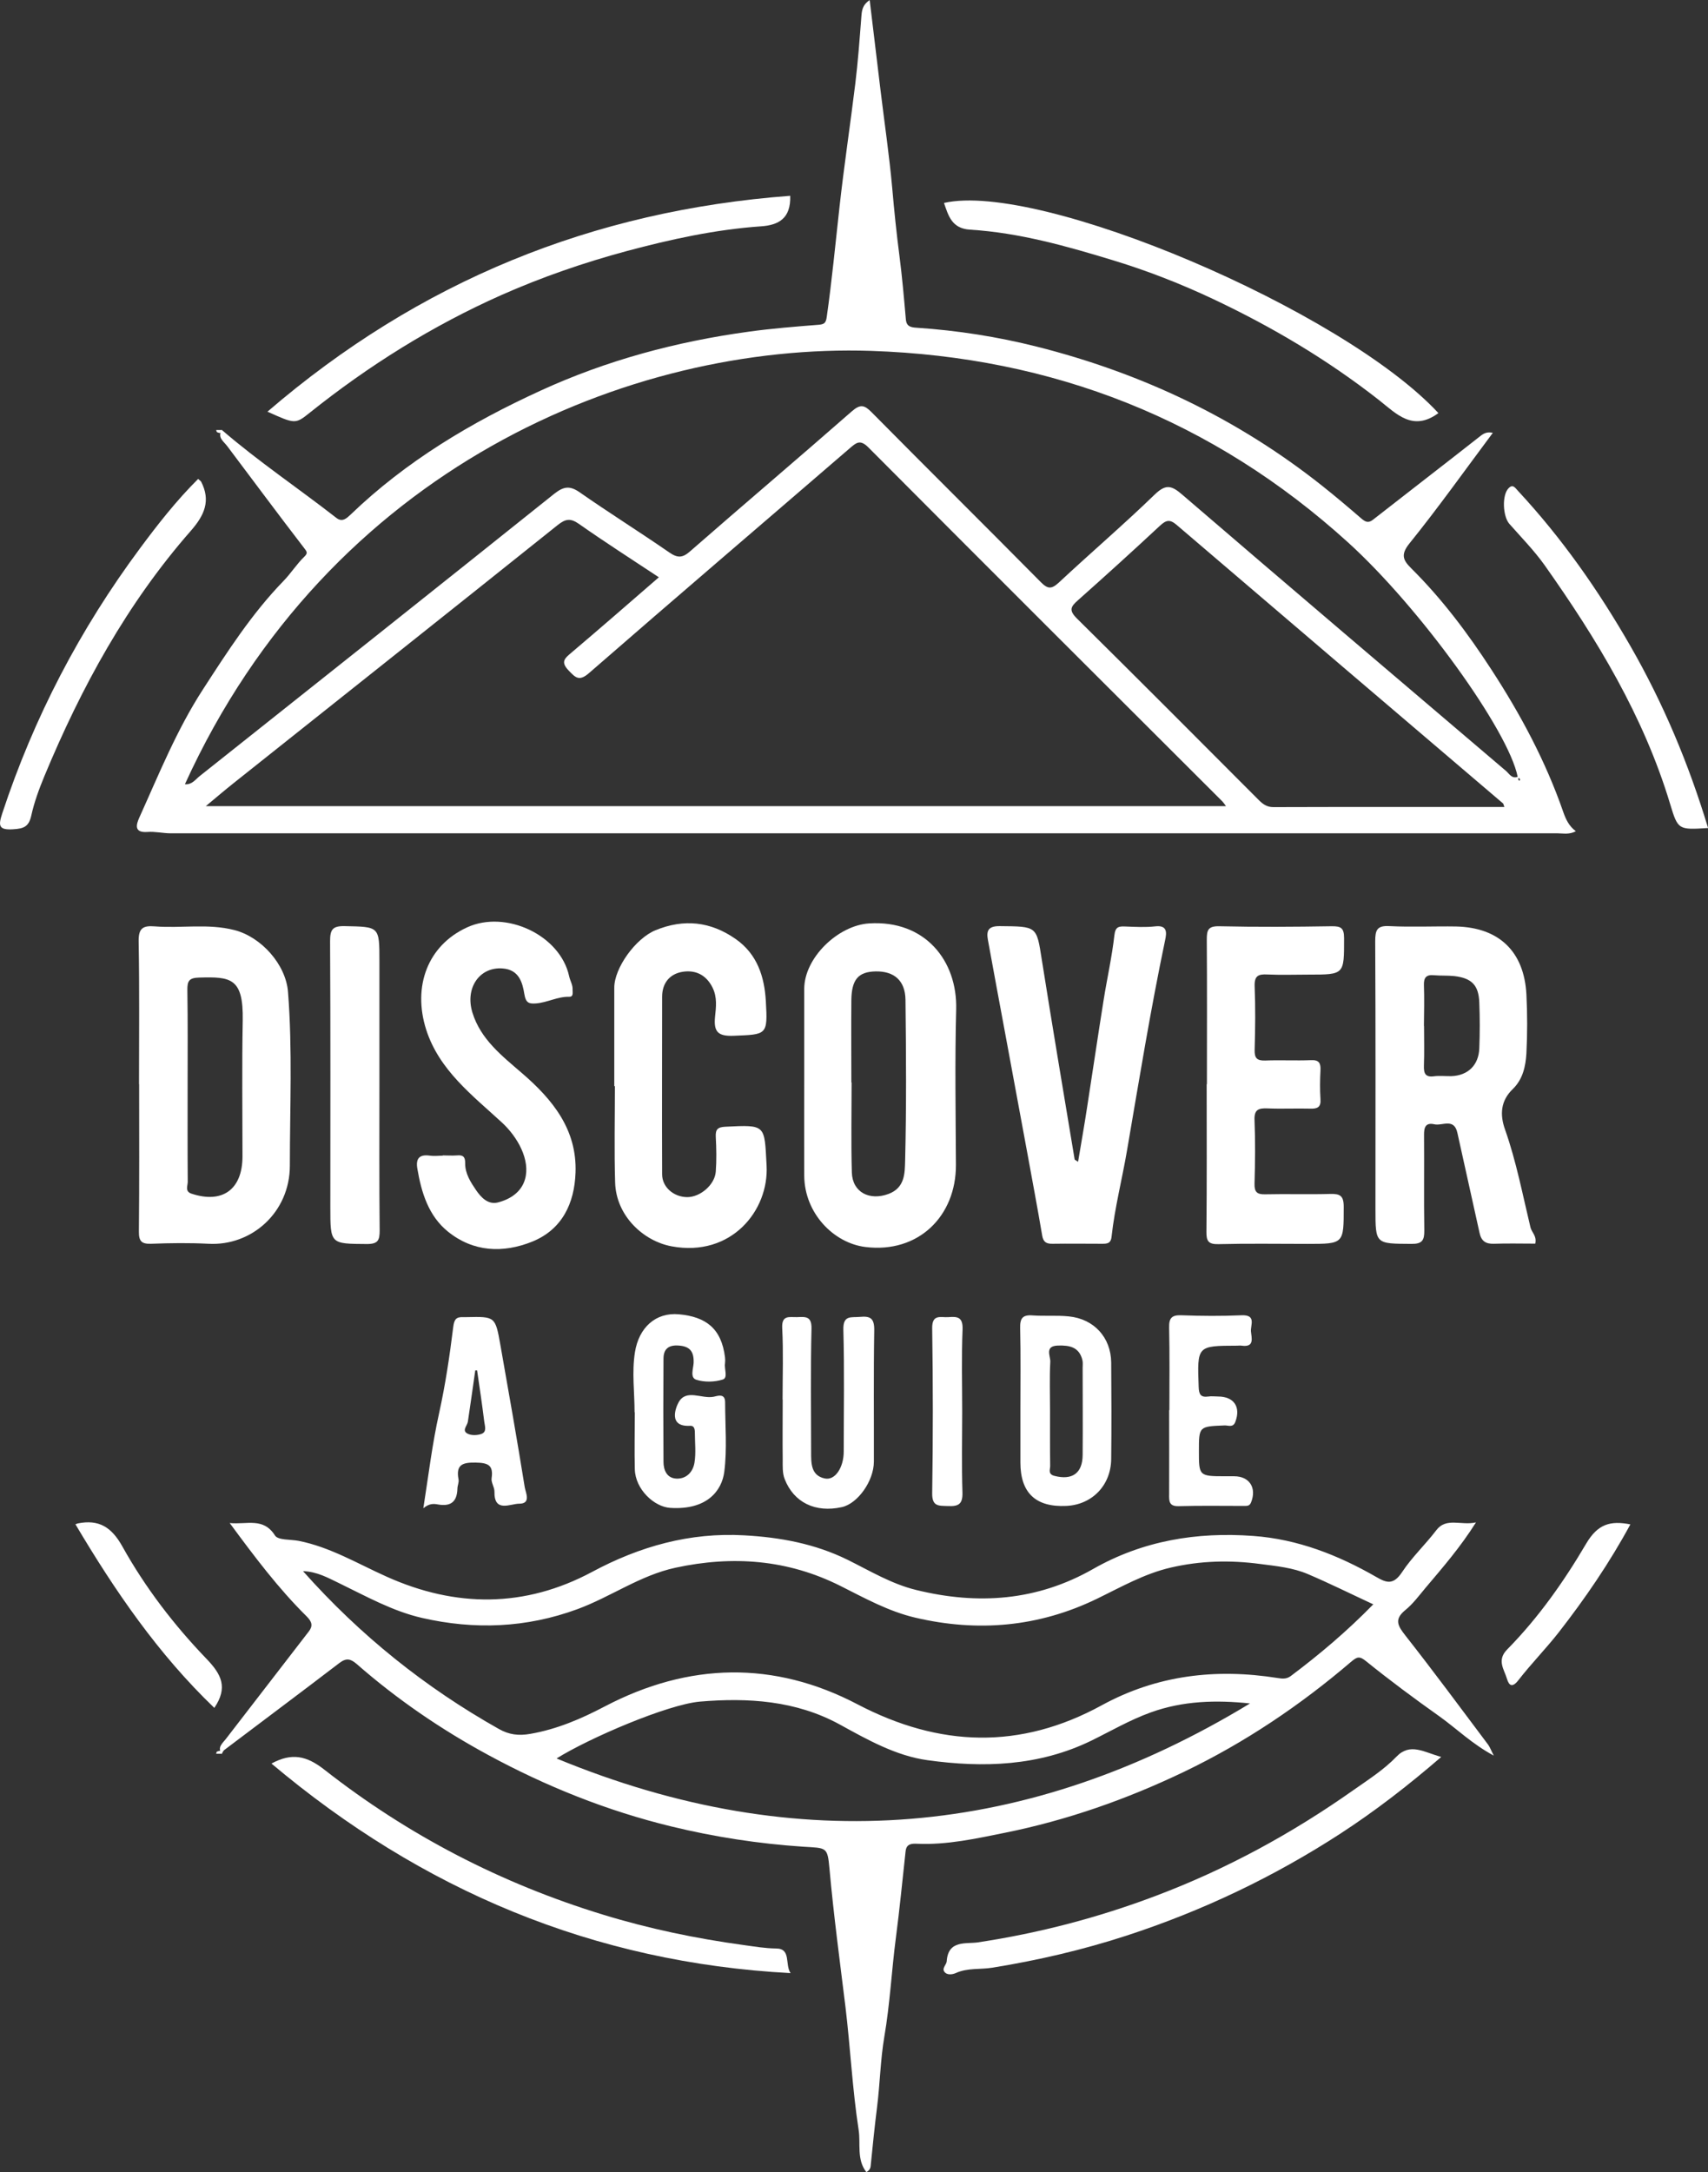
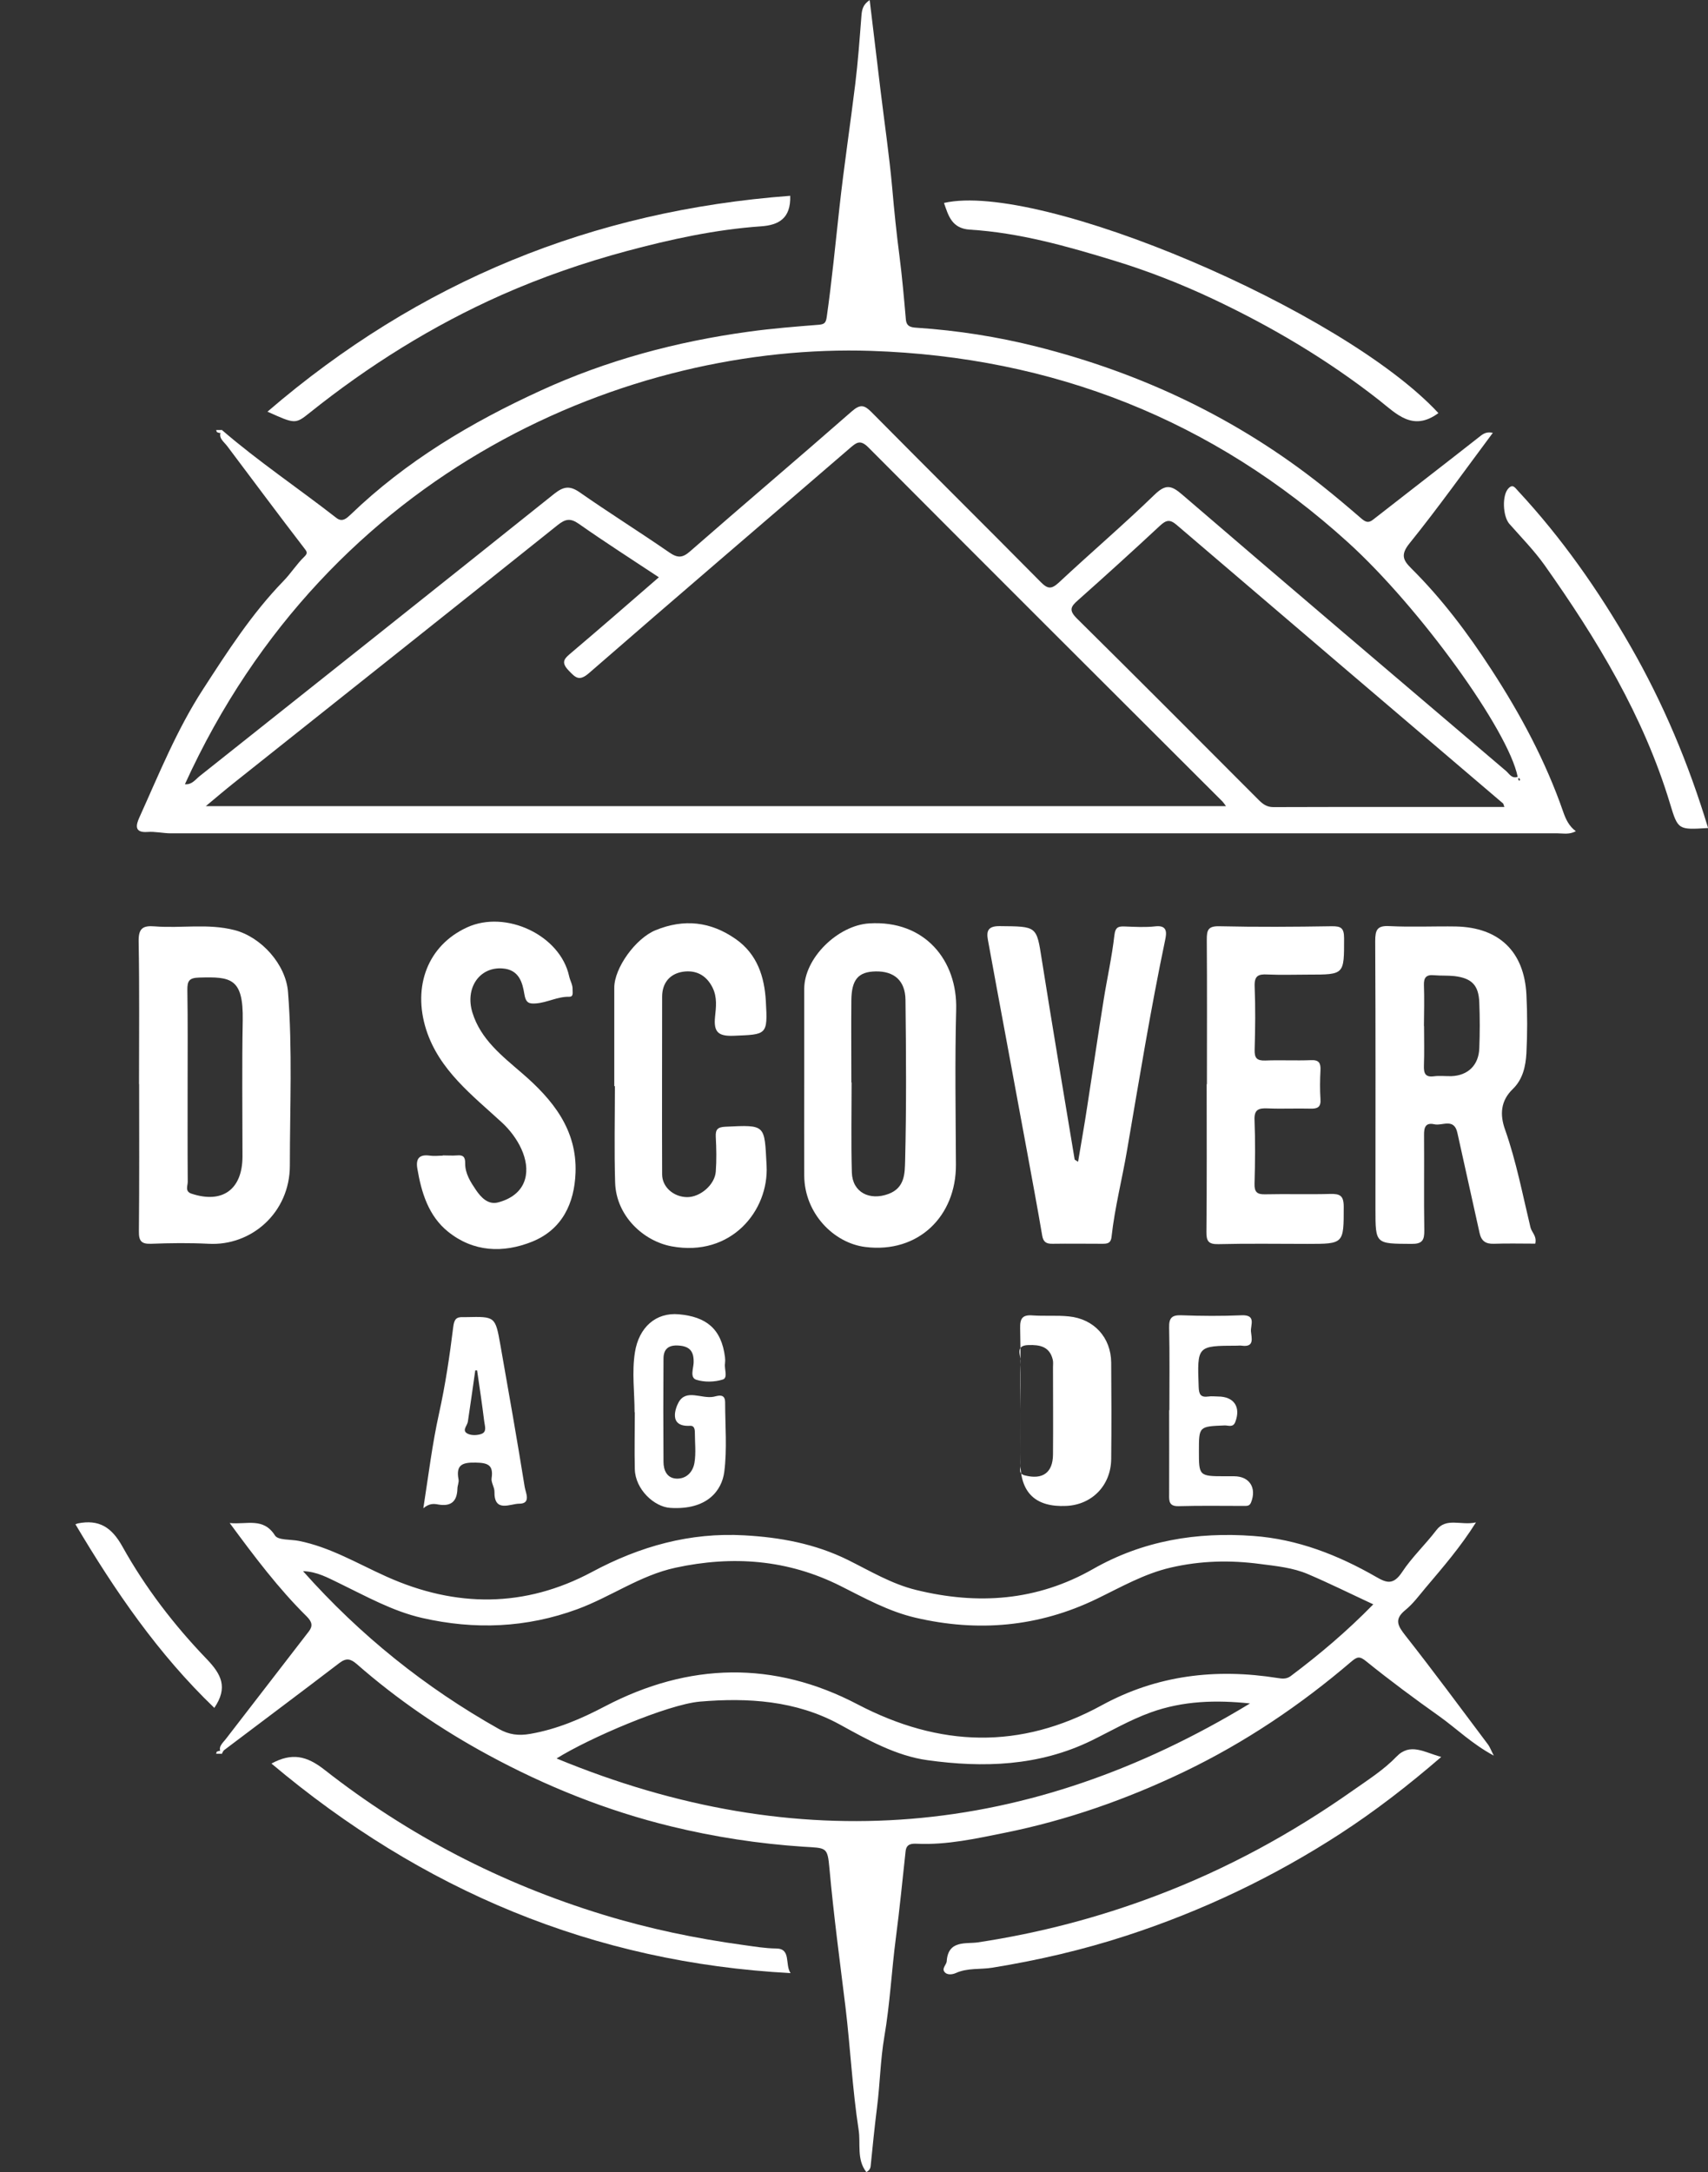
<svg xmlns="http://www.w3.org/2000/svg" id="a" data-name="Layer 1" viewBox="0 0 138.83 176.48">
  <rect x="0" y="0" width="138.83" height="176.48" fill="#333333" stroke="none" />
  <path d="m18.05,34.95c2.96,2.55,6.21,4.73,9.29,7.13.49.39.86.01,1.16-.27,4.51-4.34,9.8-7.49,15.44-10.07,5.38-2.47,11.06-3.99,16.92-4.79,1.88-.26,3.77-.41,5.67-.56.47-.04.6-.14.67-.64.42-2.95.7-5.91,1.03-8.87.37-3.37.88-6.72,1.29-10.08.22-1.79.35-3.6.49-5.4.04-.52.07-.99.68-1.39.3,2.51.59,4.92.88,7.32.32,2.64.71,5.28.95,7.93.16,1.85.35,3.7.59,5.54.22,1.71.37,3.43.52,5.15.05.58.4.65.88.68,3.31.22,6.57.73,9.78,1.54,8.52,2.15,16.3,5.84,23.2,11.32,1.07.85,2.11,1.73,3.14,2.62.34.29.58.43.98.11,2.9-2.27,5.83-4.52,8.73-6.8.28-.22.55-.35,1-.25-2.27,3.04-4.44,6.09-6.78,8.99-.75.93-.49,1.38.15,2.02,2.5,2.48,4.6,5.28,6.51,8.22,2.37,3.64,4.42,7.46,5.85,11.59.2.57.46,1.14,1.02,1.55-.55.29-1.02.17-1.47.17-37.58,0-75.15,0-112.73,0-.64,0-1.28-.16-1.91-.11-1.12.08-.9-.62-.66-1.16,1.6-3.54,3.05-7.15,5.18-10.43,1.99-3.07,3.96-6.14,6.53-8.79.61-.62,1.09-1.4,1.73-2.01.27-.27.19-.39-.04-.68-2.11-2.74-4.17-5.52-6.25-8.28-.3-.4-.84-.71-.42-1.34v.02Zm35.51,11.96c-2.25-1.49-4.41-2.87-6.5-4.34-.7-.49-1.1-.41-1.74.1-8.74,6.99-17.52,13.95-26.28,20.92-.73.58-1.45,1.19-2.31,1.91h82.92c-.14-.19-.21-.3-.29-.38-9.6-9.58-19.21-19.16-28.78-28.77-.68-.68-.99-.37-1.53.09-7.05,6.08-14.13,12.12-21.15,18.23-.81.71-1.1.42-1.68-.19-.69-.72-.3-1,.25-1.47,2.35-1.99,4.67-4.01,7.08-6.1Zm69.8,16.21c-.74-3.76-7.96-13.76-13.78-19.04-11-9.98-24.02-15.08-38.78-15.57-19.54-.64-44.05,9.48-55.77,35.21.56.06.85-.38,1.2-.66,9.61-7.63,19.22-15.26,28.81-22.93.76-.6,1.26-.7,2.09-.12,2.39,1.67,4.86,3.21,7.26,4.87.68.47,1.08.47,1.71-.09,4.36-3.81,8.78-7.55,13.14-11.37.7-.61,1.03-.51,1.62.09,4.56,4.61,9.17,9.17,13.73,13.78.58.59.88.59,1.48.04,2.57-2.4,5.25-4.69,7.77-7.13.88-.85,1.34-.8,2.23-.03,8.75,7.52,17.55,14.99,26.34,22.47.26.22.46.65.95.48Zm-1.08,2.45c-.08-.21-.08-.26-.1-.28-8.85-7.54-17.7-15.08-26.54-22.64-.56-.48-.86-.39-1.36.07-2.2,2.05-4.42,4.06-6.67,6.06-.59.52-.74.81-.08,1.47,4.95,4.89,9.86,9.82,14.77,14.74.34.34.66.59,1.2.59,6.22-.02,12.44-.01,18.77-.01Zm1.2-2.36s-.08.05-.08.07c.01.06.04.11.07.16.03-.02.08-.05.08-.07,0-.06-.04-.11-.07-.16Z" style="fill: #fff;" />
  <path d="m18.04,142.53c-.42-.55.05-.88.33-1.25,2.24-2.91,4.49-5.81,6.73-8.72.34-.44.27-.78-.17-1.22-2.3-2.27-4.23-4.84-6.26-7.59,1.41.14,2.73-.48,3.68,1.01.25.4,1.27.31,1.93.44,2.57.51,4.8,1.86,7.15,2.91,5.61,2.52,11.23,2.54,16.7-.39,3.88-2.08,7.95-3.22,12.36-2.97,2.92.16,5.75.68,8.41,1.99,1.82.9,3.56,1.96,5.57,2.45,5.01,1.23,9.82.89,14.37-1.7,4.05-2.31,8.44-3.03,13.03-2.69,3.6.26,6.89,1.55,9.99,3.33.83.48,1.39.69,2.11-.4.79-1.2,1.89-2.23,2.78-3.4.8-1.06,2-.36,3.22-.63-1.27,2.02-2.7,3.66-4.11,5.33-.52.62-1.01,1.29-1.64,1.8-.93.76-.59,1.29.02,2.07,2.29,2.91,4.49,5.89,6.72,8.86.14.19.22.43.46.89-1.77-.95-3.02-2.19-4.42-3.19-2.03-1.44-4.03-2.92-5.96-4.48-.53-.43-.72-.37-1.19.02-4.15,3.55-8.65,6.58-13.58,8.95-4.67,2.24-9.53,3.95-14.6,4.97-2.33.47-4.7,1-7.12.89-.45-.02-.87,0-.94.6-.26,2.34-.48,4.69-.79,7.03-.35,2.68-.48,5.37-.94,8.05-.32,1.87-.35,3.81-.59,5.71-.2,1.59-.36,3.18-.52,4.78-.02.25-.14.39-.35.51-.81-1.03-.45-2.31-.63-3.44-.51-3.31-.67-6.67-1.07-9.99-.46-3.74-.96-7.47-1.3-11.23-.16-1.79-.24-1.66-2.13-1.78-3.62-.24-7.21-.79-10.74-1.65-5.22-1.27-10.16-3.25-14.88-5.81-3.82-2.07-7.39-4.51-10.66-7.37-.51-.44-.85-.53-1.42-.1-3.11,2.38-6.25,4.72-9.37,7.08-.09.07-.13.21-.2.32v.02Zm93.59-12.17c-1.85-.86-3.56-1.71-5.32-2.46-1.22-.52-2.54-.65-3.86-.82-2.47-.33-4.87-.27-7.29.29-2.16.5-4.05,1.59-6.01,2.54-4.73,2.29-9.66,2.72-14.75,1.53-2.18-.51-4.12-1.59-6.09-2.58-4.29-2.15-8.76-2.48-13.4-1.48-2.88.62-5.26,2.37-7.98,3.37-4.14,1.52-8.35,1.69-12.63.71-2.4-.55-4.54-1.76-6.73-2.82-.9-.43-1.78-.94-2.94-.98,4.65,5.23,9.94,9.46,15.93,12.83.82.46,1.59.56,2.55.39,2.18-.38,4.15-1.23,6.07-2.24,6.81-3.56,13.72-3.72,20.52-.16,6.67,3.49,13.23,3.7,19.85.08,4.5-2.46,9.28-3.01,14.28-2.22.38.06.73.11,1.09-.16,2.33-1.75,4.55-3.62,6.7-5.82Zm-10.02,8.05c-2.76-.29-5.45-.22-8.08.73-1.69.61-3.23,1.51-4.82,2.29-4.27,2.08-8.79,2.22-13.32,1.59-2.55-.35-4.88-1.66-7.15-2.91-3.56-1.94-7.45-2.18-11.35-1.85-2.63.23-9.02,2.97-11.65,4.62,19.65,8.12,38.39,6.45,56.38-4.48Z" style="fill: #fff;" />
  <path d="m124.77,101.05c-1.12,0-2.24-.03-3.35.01-.67.02-1.02-.23-1.16-.89-.59-2.71-1.21-5.41-1.8-8.12-.27-1.24-1.23-.55-1.88-.7-.72-.16-.84.27-.83.89.02,2.58-.02,5.15.02,7.73.01.8-.16,1.11-1.05,1.1-2.92-.02-2.92.03-2.92-2.83,0-7.25.02-14.51-.02-21.76,0-.92.15-1.29,1.17-1.23,1.8.09,3.61,0,5.41.03,3.49.08,5.53,2.04,5.71,5.53.08,1.58.08,3.18,0,4.76-.06,1.05-.28,2.11-1.1,2.91-.99.95-1.08,2.07-.63,3.32.91,2.58,1.42,5.27,2.06,7.93.1.41.53.69.39,1.32Zm-9.02-17.69c0,1.07.03,2.14-.01,3.21-.02.62.09.98.82.88.46-.06.94,0,1.41-.01,1.35-.05,2.22-.89,2.27-2.26.05-1.24.05-2.48,0-3.72-.05-1.41-.61-1.98-2.02-2.15-.55-.06-1.11-.02-1.66-.07-.62-.06-.84.18-.82.8.04,1.11.01,2.22,0,3.34Z" style="fill: #fff;" />
  <path d="m11.3,88.09c0-3.86.04-7.73-.03-11.59-.02-1.06.33-1.31,1.3-1.23,2.16.17,4.33-.25,6.48.3,2.19.56,4.19,2.8,4.36,5.03.37,4.7.15,9.41.15,14.11,0,3.8-3.11,6.55-6.63,6.35-1.54-.08-3.09-.06-4.63,0-.8.03-1.02-.21-1.01-1.01.04-3.99.02-7.98.02-11.97Zm3.95.08c0,2.62-.01,5.24.01,7.86,0,.32-.25.78.31.96,2.51.83,4.13-.34,4.14-3.01,0-3.69-.05-7.38.02-11.07.06-3.47-.99-3.55-3.53-3.48-.83.02-.98.27-.97,1.02.04,2.57.02,5.15.02,7.73Z" style="fill: #fff;" />
  <path d="m65.37,87.82c0-2.49,0-4.98,0-7.47,0-2.52,2.74-5.16,5.27-5.32,4.56-.29,7.19,3.04,7.08,7-.11,4.2-.04,8.41-.02,12.61.02,4.17-3.05,7.22-7.37,6.68-2.57-.32-4.94-2.74-4.96-5.79-.01-2.57,0-5.15,0-7.72Zm3.82.13s.02,0,.03,0c0,2.44-.05,4.88.02,7.32.05,1.62,1.45,2.31,2.98,1.74,1.35-.5,1.32-1.72,1.35-2.67.11-4.37.08-8.74.03-13.1-.02-1.57-.93-2.34-2.43-2.31-1.4.03-1.95.65-1.97,2.34-.02,2.23,0,4.45,0,6.68Z" style="fill: #fff;" />
  <path d="m87.63,94.39c.26-1.56.52-3.01.74-4.47.45-2.88.87-5.76,1.33-8.63.28-1.77.68-3.52.88-5.3.08-.69.35-.73.87-.71.81.03,1.64.08,2.44-.01,1.01-.12.94.52.82,1.09-1.19,5.67-2.12,11.39-3.1,17.1-.4,2.35-1,4.66-1.26,7.03-.06.57-.39.57-.8.57-1.33,0-2.66-.02-3.99,0-.52.01-.76-.14-.85-.68-.38-2.24-.8-4.47-1.21-6.71-.59-3.19-1.18-6.38-1.77-9.56-.48-2.58-.96-5.16-1.43-7.74-.13-.72,0-1.13.96-1.12,3.04.03,2.99-.02,3.42,2.73.86,5.42,1.77,10.82,2.67,16.23,0,.02.06.04.25.17Z" style="fill: #fff;" />
  <path d="m49.93,88.24c0-2.66,0-5.32,0-7.99,0-1.59,1.72-4,3.36-4.67,2.3-.94,4.47-.71,6.51.72,1.76,1.23,2.34,3.08,2.45,5.06.16,2.76.08,2.69-2.62,2.8-1.27.05-1.63-.32-1.51-1.54.08-.77.19-1.58-.2-2.37-.52-1.05-1.39-1.45-2.43-1.29-1.05.17-1.67.91-1.67,2.03,0,4.81-.02,9.62,0,14.43,0,1.04.94,1.84,2.03,1.85,1.06.01,2.25-1,2.33-2.07.07-.94.05-1.89,0-2.83-.03-.6.15-.79.78-.82,3.32-.16,3.17-.18,3.35,3.15.2,3.67-2.88,7.46-7.71,6.57-2.29-.42-4.51-2.46-4.6-5.17-.08-2.62-.02-5.24-.02-7.85-.02,0-.04,0-.06,0Z" style="fill: #fff;" />
  <path d="m35.99,93.88c.39,0,.77.03,1.16,0,.5-.05.67.13.66.64-.01.84.45,1.54.89,2.19.4.58.97,1.2,1.78.99,1-.26,1.89-.84,2.19-1.87.46-1.57-.6-3.45-1.87-4.62-2.4-2.21-5.1-4.25-6.16-7.55-1.12-3.52.13-6.85,3.33-8.31,3.14-1.44,7.57.63,8.29,3.97.08.37.3.7.28,1.08-.01.23.1.6-.28.59-.94-.02-1.77.47-2.69.54-.56.04-.83-.02-.95-.76-.15-.93-.43-1.98-1.76-2.08-1.87-.15-3.08,1.57-2.46,3.59.67,2.17,2.4,3.51,4.02,4.91,2.5,2.15,4.49,4.59,4.36,8.1-.09,2.48-1.08,4.61-3.53,5.6-2.37.95-4.78.84-6.83-.81-1.59-1.28-2.17-3.18-2.5-5.14-.14-.84.2-1.16,1.03-1.04.34.05.69,0,1.03,0Z" style="fill: #fff;" />
  <path d="m98.1,88.08c0-3.91.02-7.81-.01-11.72,0-.76.08-1.12,1.01-1.1,3.05.07,6.1.05,9.14,0,.77-.01,1.01.15,1.01.98,0,2.95.04,2.95-2.88,2.95-1.12,0-2.23.04-3.35-.01-.74-.04-1.07.1-1.04.96.07,1.71.05,3.43,0,5.15-.02.67.17.9.86.88,1.24-.05,2.49.02,3.73-.03.66-.03.79.26.76.84-.04.77-.05,1.55,0,2.32.05.66-.24.8-.83.78-1.16-.03-2.32.03-3.48-.02-.73-.03-1.09.1-1.05.96.07,1.71.05,3.43,0,5.15-.02.68.2.89.87.87,1.76-.04,3.52.02,5.28-.03.8-.02,1.1.14,1.1,1.04,0,3.02.03,3.02-2.97,3.02-2.4,0-4.81-.04-7.21.02-.82.02-.99-.25-.98-1.01.04-3.99.02-7.99.02-11.98Z" style="fill: #fff;" />
-   <path d="m30.84,88.28c0,3.9-.02,7.8.02,11.7,0,.79-.13,1.1-1.03,1.1-2.98-.02-2.98.02-2.98-2.99,0-7.2.02-14.41-.02-21.61,0-.93.18-1.25,1.18-1.23,2.83.06,2.83,0,2.83,2.86v10.16Z" style="fill: #fff;" />
  <path d="m21.75,33.44c12.33-10.6,26.43-16.33,42.48-17.53.06,1.85-.95,2.38-2.37,2.48-3.72.26-7.33,1.05-10.92,2.01-3.49.94-6.88,2.11-10.18,3.57-5.62,2.5-10.79,5.73-15.59,9.57-1.17.94-1.2.91-3.43-.09Z" style="fill: #fff;" />
  <path d="m22.07,143.29c1.65-.89,2.85-.64,4.32.52,6.79,5.32,14.35,9.23,22.62,11.76,3.75,1.15,7.56,1.94,11.43,2.47.88.12,1.74.27,2.64.28,1.25,0,.7,1.31,1.18,2-16.03-.85-29.98-6.74-42.2-17.03Z" style="fill: #fff;" />
  <path d="m117.13,142.77c-2.71,2.34-5.36,4.38-8.17,6.21-5.44,3.53-11.24,6.29-17.41,8.3-3.56,1.16-7.19,2-10.89,2.6-.98.16-2.02,0-2.98.44-.25.11-.73.2-.94-.14-.17-.27.19-.56.21-.81.11-1.77,1.58-1.4,2.55-1.55,4.96-.75,9.78-2.01,14.48-3.79,5.72-2.16,11.04-5.06,16.03-8.58,1.21-.85,2.47-1.65,3.5-2.72,1.11-1.15,2.23-.36,3.62.02Z" style="fill: #fff;" />
  <path d="m116.91,33.57c-2.07,1.52-3.39.07-4.82-1.06-4.17-3.27-8.69-5.95-13.48-8.21-2.61-1.23-5.29-2.28-8.04-3.12-3.83-1.17-7.7-2.27-11.73-2.52-1.47-.09-1.75-1.12-2.11-2.17,7.75-1.78,32.45,8.71,40.19,17.08Z" style="fill: #fff;" />
  <path d="m51.58,114.75c0-1.63-.23-3.26.03-4.88.32-2,1.68-3.25,3.57-3.08,2.21.2,3.46,1.16,3.75,3.49.02.17.02.35,0,.51-.07.45.26,1.16-.18,1.3-.66.21-1.49.23-2.15.02-.54-.17-.24-.91-.22-1.38.03-.9-.29-1.34-1.22-1.4-.83-.06-1.23.29-1.23,1.07-.02,2.79-.02,5.58,0,8.37,0,.68.27,1.33,1.04,1.37.83.04,1.36-.55,1.48-1.3.13-.79.03-1.63.03-2.44,0-.27-.05-.57-.38-.55-1.83.11-1.16-1.52-.94-1.91.62-1.11,1.87-.26,2.84-.45.31-.06.94-.32.94.45,0,1.89.17,3.8-.07,5.66-.2,1.52-1.4,3.11-4.39,2.92-1.3-.08-2.84-1.5-2.88-3.14-.04-1.54,0-3.09,0-4.63Z" style="fill: #fff;" />
-   <path d="m82.94,114.58c0-2.23.03-4.46-.02-6.68-.02-.78.2-1.08,1-1.02.98.07,1.97-.02,2.95.08,2.05.2,3.43,1.71,3.45,3.75.02,2.61.03,5.23,0,7.84-.02,2.14-1.56,3.72-3.66,3.81q-3.72.17-3.72-3.53c0-1.41,0-2.83,0-4.24Zm2.41.04c0,1.5-.01,3,.01,4.5,0,.28-.2.66.35.8,1.44.37,2.28-.21,2.29-1.7.02-2.36,0-4.72,0-7.07,0-.21.03-.44-.02-.64-.26-1.06-1.04-1.21-1.98-1.18-1.12.03-.61.85-.63,1.31-.07,1.33-.02,2.66-.02,3.99Z" style="fill: #fff;" />
-   <path d="m63.61,113.71c0-1.93.07-3.86-.03-5.79-.06-1.11.6-.88,1.21-.9.66-.02,1.19-.11,1.17.93-.08,3.34-.03,6.69-.03,10.03,0,.91-.02,1.91,1.11,2.15.84.18,1.54-.89,1.54-2.19,0-3.3.06-6.6-.03-9.9-.03-1.22.65-.97,1.35-1.04.85-.08,1.17.12,1.16,1.08-.06,3.56-.02,7.12-.03,10.68,0,1.58-1.32,3.42-2.61,3.7-2.13.47-3.89-.36-4.64-2.28-.19-.48-.16-1.05-.16-1.58-.02-1.63,0-3.26,0-4.89Z" style="fill: #fff;" />
+   <path d="m82.94,114.58c0-2.23.03-4.46-.02-6.68-.02-.78.2-1.08,1-1.02.98.07,1.97-.02,2.95.08,2.05.2,3.43,1.71,3.45,3.75.02,2.61.03,5.23,0,7.84-.02,2.14-1.56,3.72-3.66,3.81q-3.72.17-3.72-3.53c0-1.41,0-2.83,0-4.24Zc0,1.5-.01,3,.01,4.5,0,.28-.2.66.35.8,1.44.37,2.28-.21,2.29-1.7.02-2.36,0-4.72,0-7.07,0-.21.03-.44-.02-.64-.26-1.06-1.04-1.21-1.98-1.18-1.12.03-.61.85-.63,1.31-.07,1.33-.02,2.66-.02,3.99Z" style="fill: #fff;" />
  <path d="m34.41,122.55c.43-2.76.73-5.25,1.28-7.72.51-2.31.86-4.66,1.15-7.01.08-.65.26-.82.82-.8.09,0,.17,0,.26,0,2.32-.05,2.34-.06,2.75,2.25.68,3.85,1.36,7.7,1.98,11.56.07.44.55,1.36-.46,1.35-.71,0-2.04.76-2-.99,0-.36-.29-.75-.23-1.09.16-1.08-.33-1.24-1.29-1.26-1.05-.02-1.63.15-1.4,1.36.05.24-.09.51-.09.76-.03,1.06-.54,1.47-1.59,1.28-.32-.06-.69-.1-1.18.31Zm4.36-11.2s-.1,0-.14,0c-.2,1.39-.39,2.78-.6,4.16-.05.34-.52.73-.02.98.31.16.79.14,1.12.02.47-.17.27-.66.23-1.01-.17-1.39-.38-2.77-.58-4.15Z" style="fill: #fff;" />
-   <path d="m16.11,38.92c.17.15.21.17.23.2.81,1.56.28,2.74-.82,4-5.19,5.91-8.91,12.72-11.91,19.94-.43,1.04-.83,2.12-1.07,3.22-.2.89-.61,1.05-1.46,1.1-1.21.08-1.22-.3-.9-1.28,2.57-7.8,6.32-14.98,11.21-21.56,1.44-1.94,2.95-3.87,4.72-5.63Z" style="fill: #fff;" />
  <path d="m138.83,67.28c-2.41.15-2.44.16-3.08-1.96-2.15-7.13-5.95-13.39-10.21-19.41-.85-1.19-1.89-2.25-2.86-3.35-.53-.61-.61-2.34-.06-2.89.35-.36.52-.05.78.23,3.55,3.82,6.52,8.06,9.11,12.57,2.68,4.66,4.75,9.59,6.33,14.82Z" style="fill: #fff;" />
  <path d="m95.05,114.57c0-2.23.03-4.46-.02-6.69-.02-.8.22-1.04,1.01-1.01,1.63.06,3.26.07,4.88,0,1.21-.05.72.79.76,1.31.04.51.32,1.31-.75,1.16-.13-.02-.26,0-.39,0-3.25.01-3.23.01-3.11,3.35.02.62.17.87.8.78.25-.04.51,0,.77,0,1.3,0,1.87.85,1.41,2.06-.18.49-.57.28-.86.29-2.1.08-2.1.08-2.1,2.08s0,2.05,2.09,2.05c.26,0,.51,0,.77,0,1.25,0,1.85.94,1.38,2.12-.13.34-.38.28-.62.29-1.76,0-3.52-.03-5.27.02-.79.02-.78-.42-.77-.98.01-2.27,0-4.54,0-6.81Z" style="fill: #fff;" />
  <path d="m17.43,138.78c-4.58-4.39-8.09-9.52-11.3-14.93.13-.05.17-.06.2-.07,1.71-.34,2.74.3,3.62,1.88,1.86,3.34,4.2,6.39,6.85,9.14,1.19,1.24,1.75,2.31.62,3.97Z" style="fill: #fff;" />
-   <path d="m78.21,114.7c0,2.19-.05,4.38.02,6.57.03.97-.35,1.14-1.19,1.1-.73-.03-1.28.06-1.27-1.03.07-4.47.07-8.93,0-13.4-.02-1.21.71-.87,1.33-.92.73-.06,1.17,0,1.14.98-.09,2.23-.03,4.47-.03,6.7Z" style="fill: #fff;" />
-   <path d="m132.52,123.86c-1.69,3.12-3.67,6.01-5.82,8.77-1.05,1.34-2.25,2.56-3.29,3.9-.5.64-.76.41-.92-.12-.23-.78-.85-1.51.02-2.39,2.53-2.57,4.61-5.52,6.42-8.6.94-1.59,1.96-1.88,3.59-1.56Z" style="fill: #fff;" />
  <path d="m18.04,34.92c.01.34-.2.28-.39.2-.04-.02-.06-.12-.08-.18.16,0,.32,0,.48,0,0,0,0-.03,0-.03Z" style="fill: #fff;" />
  <path d="m18.05,142.5c-.16,0-.32,0-.48,0,.02-.06.03-.17.07-.18.19-.07.4-.15.4.2,0,0,0-.02,0-.02Z" style="fill: #fff;" />
</svg>